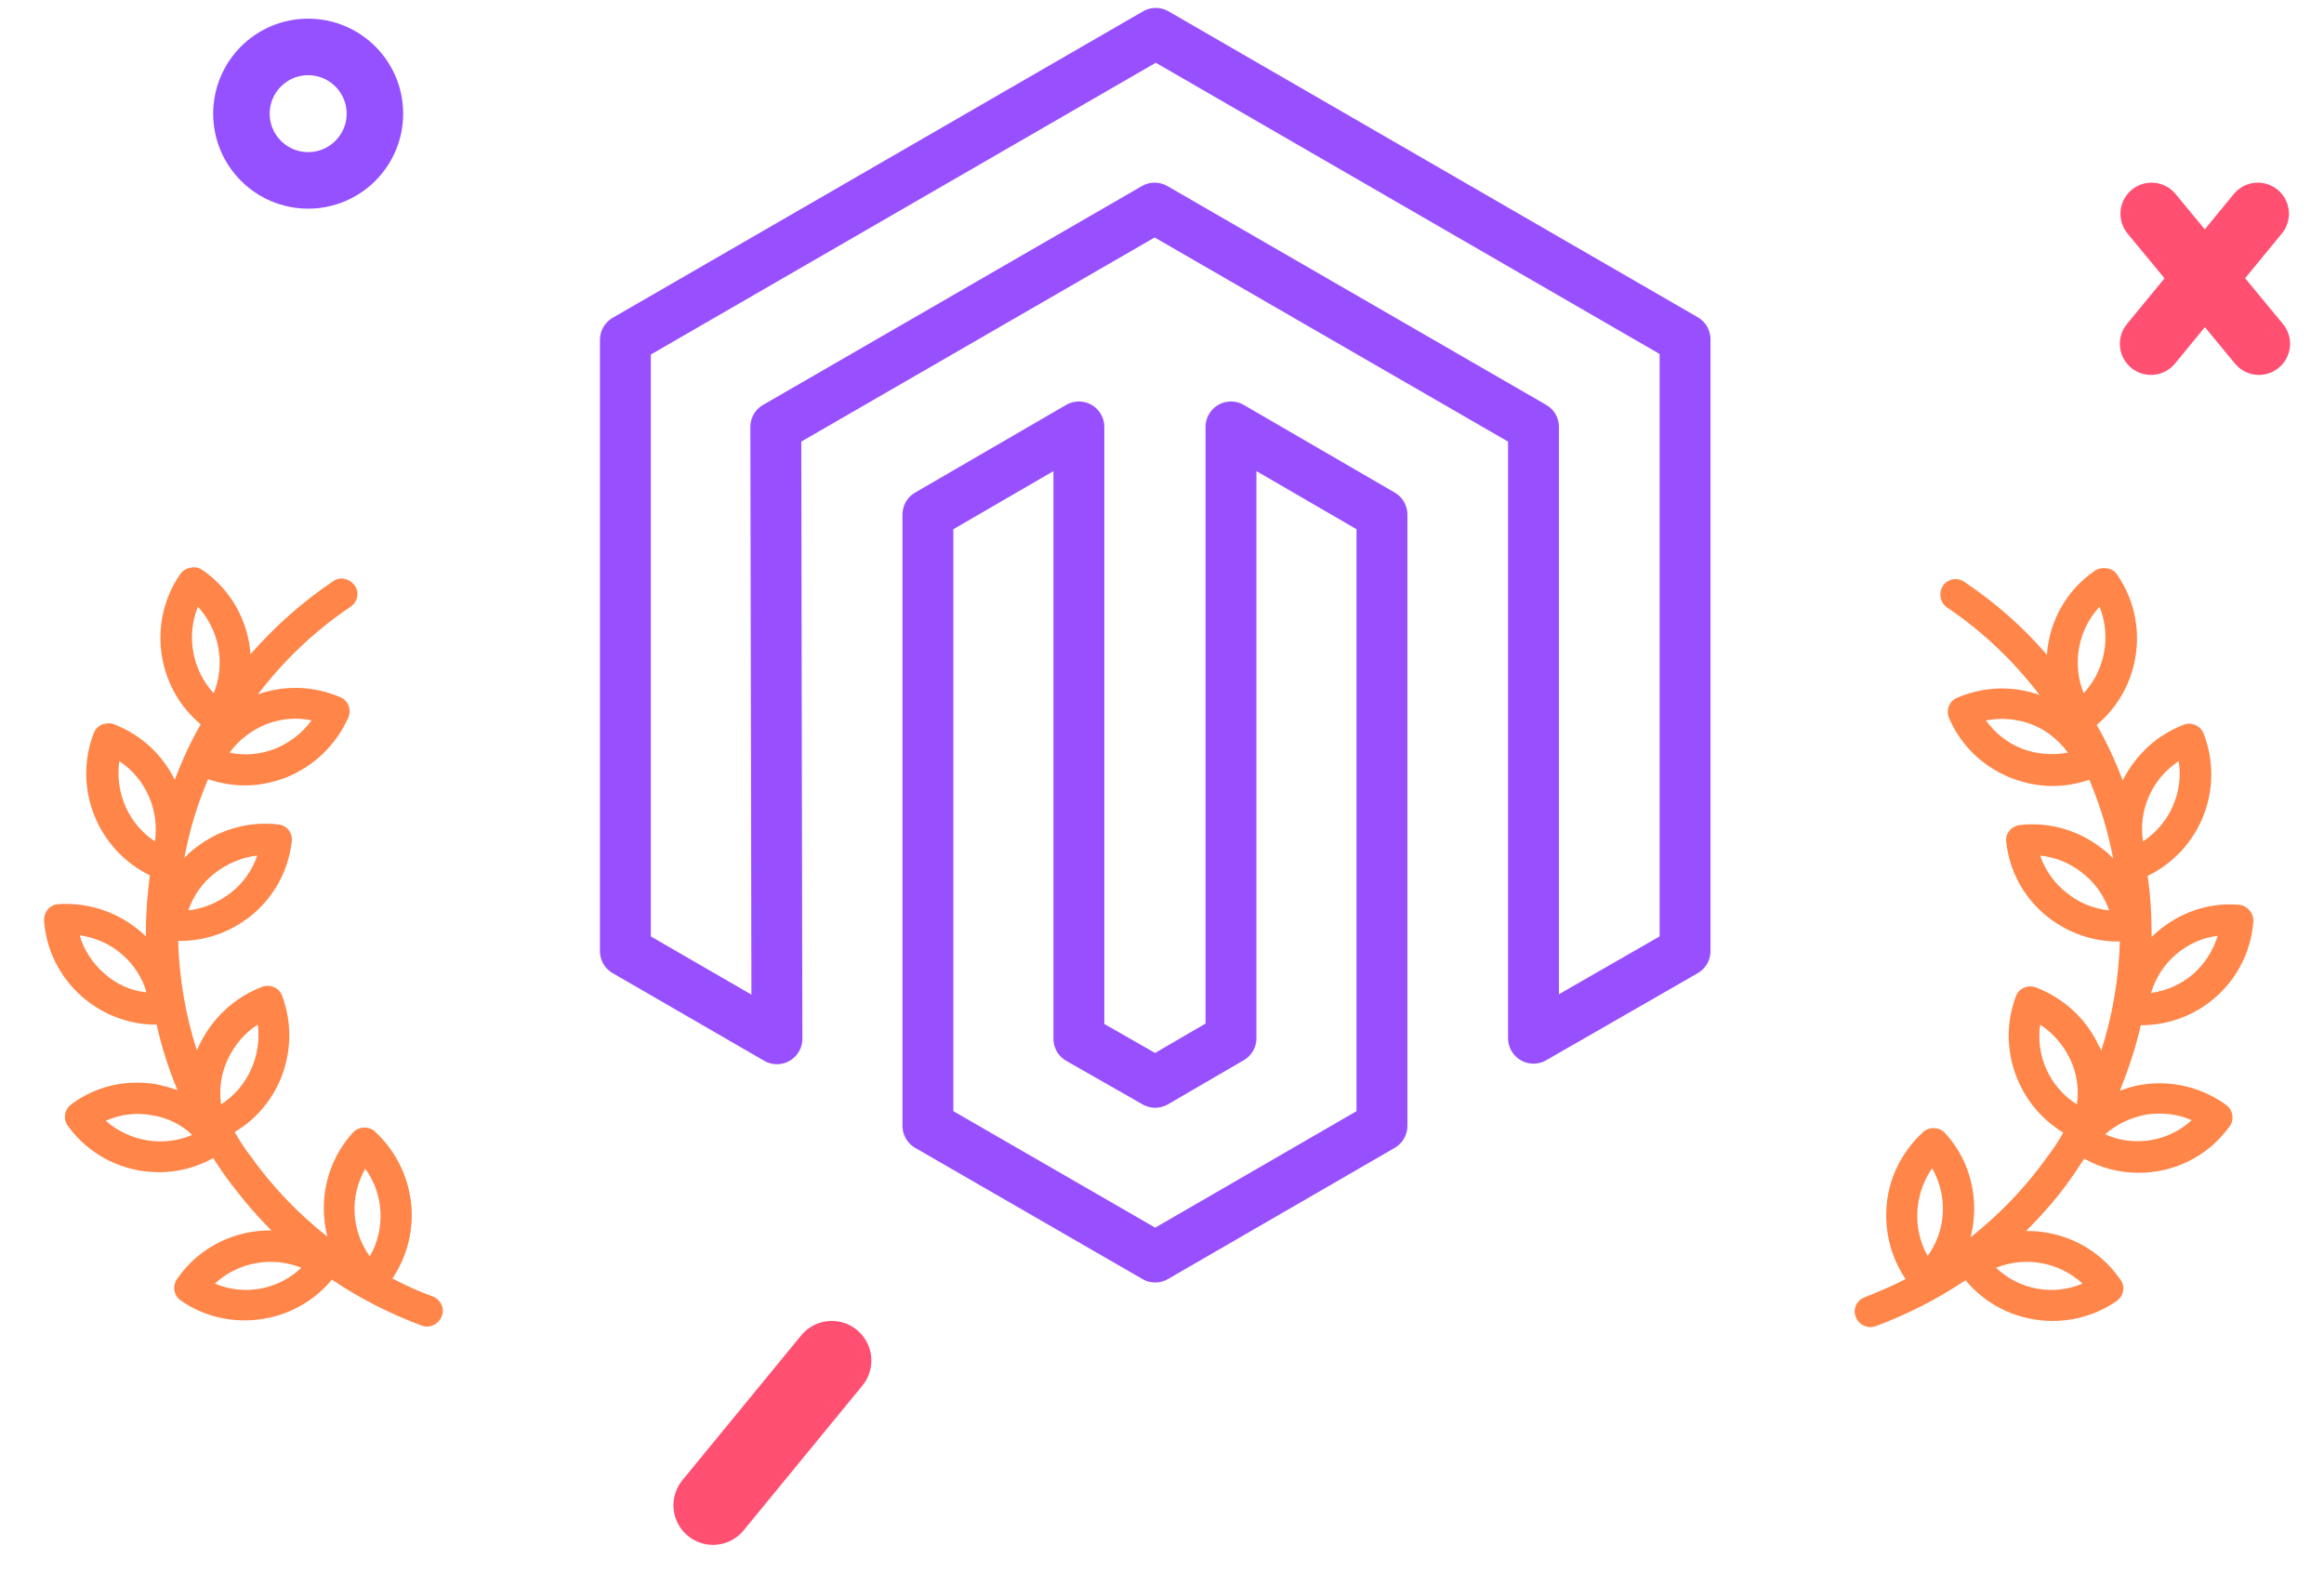
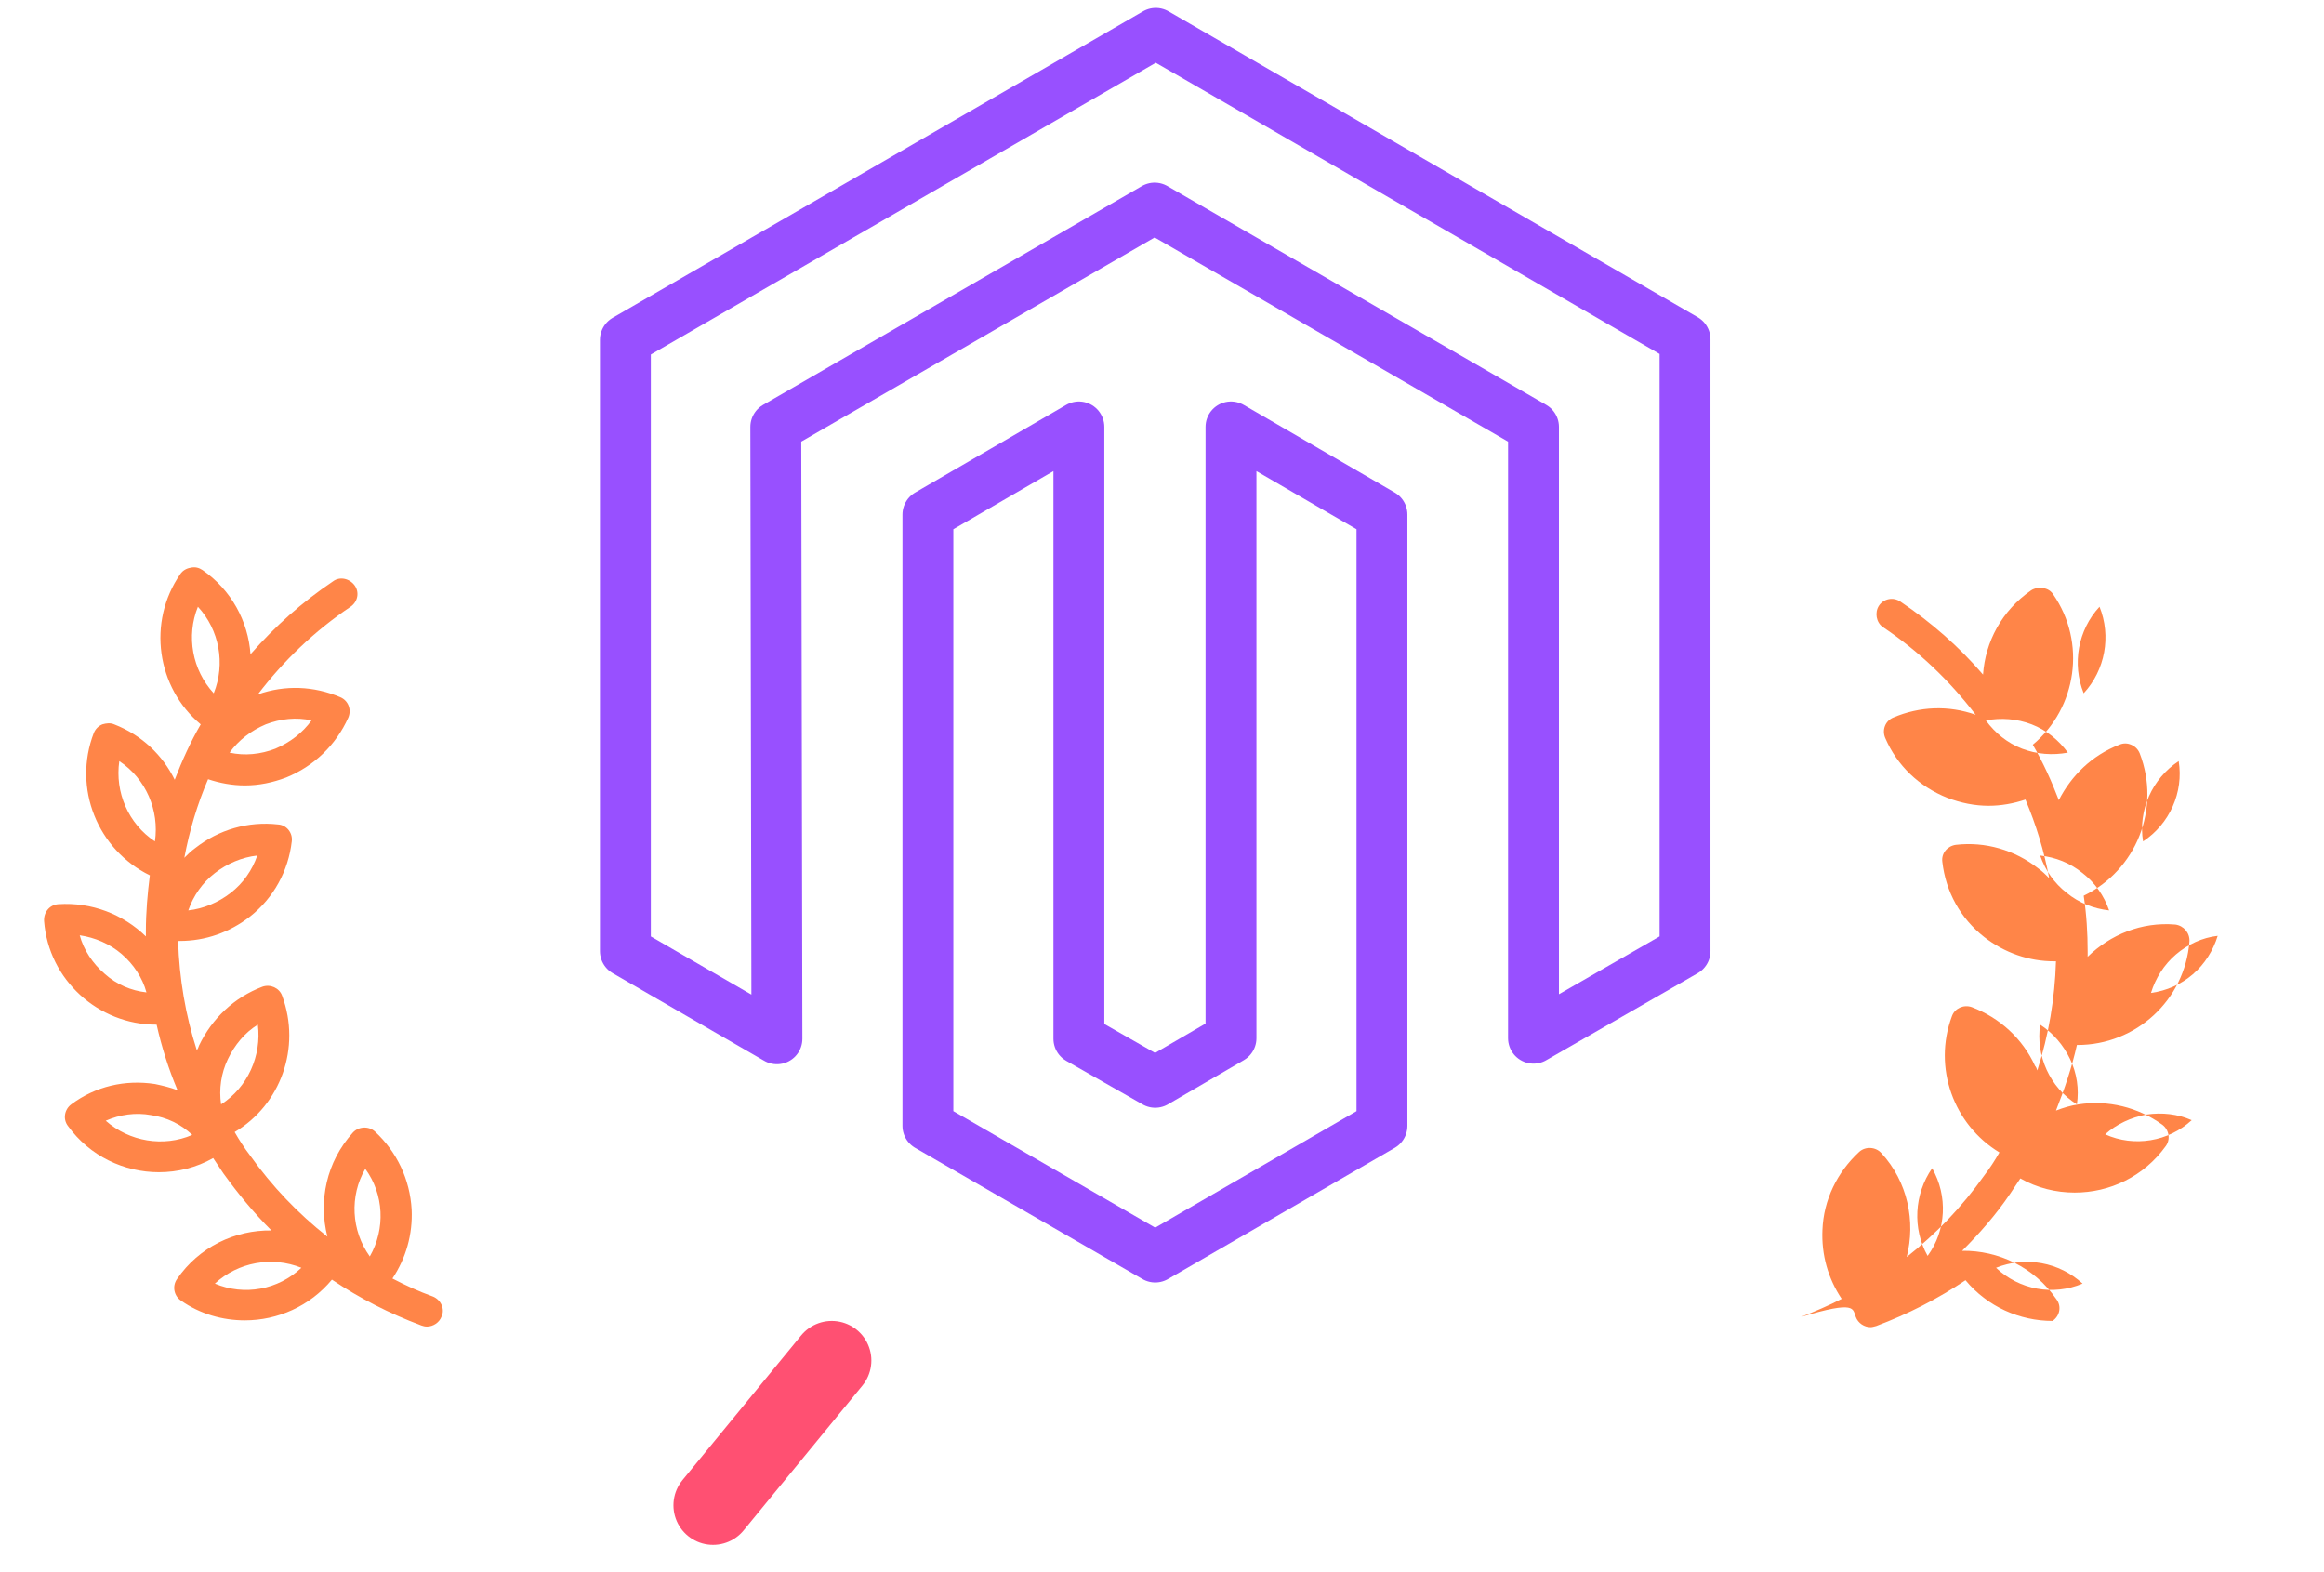
<svg xmlns="http://www.w3.org/2000/svg" version="1.1" id="Logo" x="0px" y="0px" viewBox="133 -65.4 411 278" style="enable-background:new 133 -65.4 411 278;" xml:space="preserve">
  <style type="text/css"> .st0{fill:none;stroke:#9850FF;stroke-width:9;stroke-linecap:round;stroke-linejoin:round;stroke-miterlimit:10;} .st1{fill:none;stroke:#FF5072;stroke-width:11;stroke-linecap:round;} .st2{fill:none;stroke:#9551FF;stroke-width:10;} .st3{fill:#FF8548;} .st4{fill:none;stroke:#FF5072;stroke-width:14;stroke-linecap:round;} </style>
  <title>magento-logo</title>
  <g id="Logo-2">
    <polygon class="st0" points="337.4,-59.5 243.6,-5.3 243.6,102.8 270.4,118.3 270.2,10.1 337.2,-28.6 404.2,10.1 404.2,118.2 431,102.8 431,-5.4 " />
    <polygon class="st0" points="350.7,118.2 337.3,126 323.8,118.3 323.8,10.1 297.1,25.6 297.1,133.7 337.3,156.9 377.4,133.7 377.4,25.6 350.7,10.1 " />
  </g>
-   <line class="st1" x1="513.5" y1="-27.6" x2="532.5" y2="-4.6" />
-   <line class="st1" x1="513.4" y1="-4.6" x2="532.3" y2="-27.6" />
-   <circle class="st2" cx="187.5" cy="-45.3" r="11.8" />
  <g>
    <g>
      <path class="st3" d="M209.6,163.9c-2.5-0.9-4.9-2-7.2-3.2c2.4-3.6,3.6-7.8,3.4-12.2c-0.3-5.3-2.6-10.2-6.5-13.8 c-1.1-1-2.9-0.9-3.9,0.2c-4.7,5.2-6.1,12.1-4.5,18.4c-5.2-4.1-9.8-8.9-13.7-14.4c-1-1.3-1.9-2.7-2.7-4.1 c8.1-4.8,11.8-14.9,8.4-24.1c-0.5-1.4-2.1-2.1-3.5-1.6c-5,1.9-8.9,5.6-11.2,10.4c-0.1,0.3-0.2,0.6-0.4,0.8 c-2-6.2-3.1-12.7-3.3-19.3c0.1,0,0.2,0,0.3,0c4.5,0,8.8-1.5,12.4-4.3c4.2-3.3,6.8-8.1,7.4-13.3c0.2-1.5-0.9-2.9-2.4-3 c-5.3-0.6-10.5,0.9-14.7,4.2c-0.7,0.5-1.3,1.1-1.9,1.7c0.9-4.8,2.3-9.5,4.2-13.9c2.1,0.7,4.3,1.1,6.5,1.1c2.5,0,4.9-0.5,7.3-1.4 c4.9-2,8.8-5.7,11-10.6c0.6-1.4,0-3-1.4-3.6c-4.7-2-9.8-2.2-14.6-0.5c4.5-5.9,10-11.2,16.4-15.5c1.3-0.9,1.6-2.6,0.7-3.8 s-2.6-1.6-3.8-0.7c-5.5,3.7-10.3,8-14.6,12.9c-0.4-5.8-3.4-11.4-8.5-14.9c-0.6-0.4-1.3-0.6-2.1-0.4c-0.7,0.1-1.4,0.5-1.8,1.1 c-5.9,8.5-4.2,20.1,3.6,26.6c-1.8,3.1-3.3,6.4-4.6,9.8c-2.1-4.3-5.8-7.9-10.7-9.8c-0.7-0.3-1.4-0.2-2.1,0 c-0.7,0.3-1.2,0.8-1.5,1.5c-3.8,9.8,0.7,20.7,9.9,25.2c-0.4,3.2-0.7,6.5-0.7,9.9c0,0.3,0,0.6,0,0.9c-4-3.9-9.6-6.1-15.5-5.7 c-1.5,0.1-2.6,1.4-2.5,3c0.8,10.4,9.6,18.3,19.8,18.3c0,0,0,0,0.1,0c0.9,4,2.1,7.8,3.7,11.6c-1.3-0.5-2.6-0.8-4-1.1 c-5.3-0.8-10.5,0.4-14.8,3.6c-1.2,0.9-1.5,2.6-0.6,3.8c3.9,5.4,10,8.2,16.1,8.2c3.3,0,6.6-0.8,9.6-2.5c0.6,0.9,1.2,1.8,1.8,2.7 c2.6,3.6,5.4,7,8.5,10.1c-6.4-0.1-12.8,2.9-16.7,8.6c-0.9,1.3-0.5,3,0.7,3.8c3.4,2.4,7.4,3.5,11.3,3.5c5.8,0,11.5-2.5,15.4-7.2 c4.9,3.3,10.2,6,15.8,8.1c0.3,0.1,0.6,0.2,1,0.2c1.1,0,2.2-0.7,2.6-1.8C211.7,166.1,211,164.5,209.6,163.9z M171,89 c2.2-1.7,4.8-2.8,7.5-3.1c-0.9,2.6-2.5,4.9-4.7,6.6c-2.2,1.7-4.8,2.8-7.5,3.1C167.2,93,168.8,90.7,171,89z M180,62.7 c2.6-1,5.4-1.3,8.1-0.7c-1.6,2.2-3.8,3.9-6.4,5c-2.6,1-5.4,1.3-8.1,0.7C175.2,65.5,177.4,63.8,180,62.7z M168,41.9 c3.8,4.1,4.9,10.1,2.8,15.3C167,53.1,165.9,47.1,168,41.9z M151.5,106.8c-2.1-1.8-3.7-4.2-4.4-6.8c2.7,0.4,5.3,1.5,7.4,3.3 c2.1,1.8,3.7,4.2,4.4,6.8C156.2,109.8,153.6,108.7,151.5,106.8z M160.4,83.4c-4.7-3.1-7.1-8.7-6.3-14.2 C158.8,72.3,161.2,77.9,160.4,83.4z M151.7,132.8c2.5-1.1,5.3-1.5,8-1c2.8,0.4,5.3,1.6,7.3,3.5 C161.9,137.5,155.9,136.5,151.7,132.8z M172.1,129.9c-0.4-2.7,0-5.5,1.2-8c1.2-2.5,3-4.7,5.3-6.1 C179.3,121.3,176.8,126.9,172.1,129.9z M171,161.6c4.1-3.8,10.1-4.9,15.3-2.8C182.2,162.7,176.2,163.8,171,161.6z M198.4,156.8 c-3.3-4.6-3.6-10.7-0.8-15.5C200.9,145.8,201.2,151.9,198.4,156.8z" />
    </g>
  </g>
  <g>
    <g>
-       <path class="st3" d="M461.2,167.5c0.4,1.1,1.5,1.8,2.6,1.8c0.3,0,0.6-0.1,1-0.2c5.6-2.1,10.9-4.8,15.8-8.1 c3.9,4.7,9.6,7.2,15.4,7.2c3.9,0,7.8-1.1,11.3-3.5c1.3-0.9,1.6-2.6,0.7-3.8c-3.9-5.7-10.3-8.7-16.7-8.6c3.1-3.1,6-6.4,8.5-10.1 c0.6-0.9,1.2-1.8,1.8-2.7c3,1.7,6.3,2.5,9.6,2.5c6.2,0,12.2-2.8,16.1-8.2c0.9-1.2,0.6-2.9-0.6-3.8c-4.3-3.1-9.6-4.4-14.8-3.6 c-1.4,0.2-2.7,0.6-4,1.1c1.5-3.8,2.8-7.6,3.7-11.6c0,0,0,0,0.1,0c10.3,0,19-7.9,19.8-18.3c0.1-1.5-1-2.8-2.5-3 c-6-0.5-11.5,1.8-15.5,5.7c0-0.3,0-0.6,0-0.9c0-3.3-0.2-6.6-0.7-9.9c9.3-4.5,13.7-15.4,9.9-25.2c-0.3-0.7-0.8-1.2-1.5-1.5 c-0.7-0.3-1.4-0.3-2.1,0c-4.9,1.9-8.5,5.5-10.7,9.8c-1.3-3.4-2.8-6.7-4.6-9.8c7.8-6.5,9.5-18.1,3.6-26.6c-0.4-0.6-1-1-1.8-1.1 c-0.7-0.1-1.5,0-2.1,0.4c-5.2,3.6-8.1,9.1-8.5,14.9c-4.2-4.9-9.1-9.2-14.6-12.9c-1.3-0.9-3-0.5-3.8,0.7s-0.5,3,0.7,3.8 c6.4,4.3,11.8,9.5,16.4,15.5c-4.8-1.7-9.9-1.5-14.6,0.5c-1.4,0.6-2,2.2-1.4,3.6c2.1,4.9,6,8.6,11,10.6c2.4,0.9,4.8,1.4,7.3,1.4 c2.2,0,4.4-0.4,6.5-1.1c1.9,4.5,3.3,9.1,4.2,13.9c-0.6-0.6-1.2-1.2-1.9-1.7c-4.2-3.3-9.4-4.8-14.6-4.2c-1.5,0.2-2.6,1.5-2.4,3 c0.6,5.3,3.2,10,7.4,13.3c3.6,2.8,7.9,4.3,12.4,4.3c0.1,0,0.2,0,0.3,0c-0.2,6.6-1.3,13.1-3.3,19.3c-0.1-0.3-0.2-0.6-0.4-0.8 c-2.2-4.8-6.2-8.5-11.2-10.4c-1.4-0.5-3,0.2-3.5,1.6c-3.4,9.1,0.3,19.2,8.4,24.1c-0.8,1.4-1.7,2.8-2.7,4.1 c-3.9,5.5-8.5,10.3-13.7,14.4c1.6-6.3,0.2-13.3-4.5-18.4c-1-1.1-2.8-1.2-3.9-0.2c-3.9,3.6-6.3,8.5-6.5,13.8 c-0.2,4.4,1,8.6,3.4,12.2c-2.3,1.2-4.7,2.2-7.2,3.2C461.4,164.5,460.6,166.1,461.2,167.5z M506,95.6c-2.7-0.3-5.3-1.3-7.5-3.1 c-2.2-1.7-3.8-4-4.7-6.6c2.7,0.3,5.3,1.3,7.5,3.1C503.5,90.7,505.1,93,506,95.6z M498.7,67.7c-2.7,0.5-5.5,0.3-8.1-0.7 c-2.6-1-4.8-2.8-6.4-5c2.7-0.5,5.5-0.3,8.1,0.7S497.1,65.5,498.7,67.7z M501.5,57.2c-2.1-5.2-1-11.2,2.8-15.3 C506.4,47.1,505.3,53.1,501.5,57.2z M513.4,110.2c0.8-2.6,2.3-5,4.4-6.8c2.1-1.8,4.7-3,7.4-3.3c-0.8,2.6-2.3,5-4.4,6.8 C518.7,108.7,516.2,109.8,513.4,110.2z M518.3,69.2c0.9,5.5-1.6,11.1-6.3,14.2C511.1,77.9,513.6,72.3,518.3,69.2z M505.3,135.2 c2-1.8,4.6-3,7.3-3.5c2.8-0.4,5.5-0.1,8,1C516.5,136.5,510.4,137.5,505.3,135.2z M493.8,115.8c2.3,1.5,4.1,3.6,5.3,6.1 c1.2,2.5,1.6,5.3,1.2,8C495.5,126.9,493,121.3,493.8,115.8z M486,158.8c5.2-2.1,11.2-1,15.3,2.8 C496.1,163.8,490.1,162.7,486,158.8z M474.7,141.2c2.8,4.9,2.5,11-0.8,15.5C471.2,151.9,471.5,145.8,474.7,141.2z" />
+       <path class="st3" d="M461.2,167.5c0.4,1.1,1.5,1.8,2.6,1.8c0.3,0,0.6-0.1,1-0.2c5.6-2.1,10.9-4.8,15.8-8.1 c3.9,4.7,9.6,7.2,15.4,7.2c1.3-0.9,1.6-2.6,0.7-3.8c-3.9-5.7-10.3-8.7-16.7-8.6c3.1-3.1,6-6.4,8.5-10.1 c0.6-0.9,1.2-1.8,1.8-2.7c3,1.7,6.3,2.5,9.6,2.5c6.2,0,12.2-2.8,16.1-8.2c0.9-1.2,0.6-2.9-0.6-3.8c-4.3-3.1-9.6-4.4-14.8-3.6 c-1.4,0.2-2.7,0.6-4,1.1c1.5-3.8,2.8-7.6,3.7-11.6c0,0,0,0,0.1,0c10.3,0,19-7.9,19.8-18.3c0.1-1.5-1-2.8-2.5-3 c-6-0.5-11.5,1.8-15.5,5.7c0-0.3,0-0.6,0-0.9c0-3.3-0.2-6.6-0.7-9.9c9.3-4.5,13.7-15.4,9.9-25.2c-0.3-0.7-0.8-1.2-1.5-1.5 c-0.7-0.3-1.4-0.3-2.1,0c-4.9,1.9-8.5,5.5-10.7,9.8c-1.3-3.4-2.8-6.7-4.6-9.8c7.8-6.5,9.5-18.1,3.6-26.6c-0.4-0.6-1-1-1.8-1.1 c-0.7-0.1-1.5,0-2.1,0.4c-5.2,3.6-8.1,9.1-8.5,14.9c-4.2-4.9-9.1-9.2-14.6-12.9c-1.3-0.9-3-0.5-3.8,0.7s-0.5,3,0.7,3.8 c6.4,4.3,11.8,9.5,16.4,15.5c-4.8-1.7-9.9-1.5-14.6,0.5c-1.4,0.6-2,2.2-1.4,3.6c2.1,4.9,6,8.6,11,10.6c2.4,0.9,4.8,1.4,7.3,1.4 c2.2,0,4.4-0.4,6.5-1.1c1.9,4.5,3.3,9.1,4.2,13.9c-0.6-0.6-1.2-1.2-1.9-1.7c-4.2-3.3-9.4-4.8-14.6-4.2c-1.5,0.2-2.6,1.5-2.4,3 c0.6,5.3,3.2,10,7.4,13.3c3.6,2.8,7.9,4.3,12.4,4.3c0.1,0,0.2,0,0.3,0c-0.2,6.6-1.3,13.1-3.3,19.3c-0.1-0.3-0.2-0.6-0.4-0.8 c-2.2-4.8-6.2-8.5-11.2-10.4c-1.4-0.5-3,0.2-3.5,1.6c-3.4,9.1,0.3,19.2,8.4,24.1c-0.8,1.4-1.7,2.8-2.7,4.1 c-3.9,5.5-8.5,10.3-13.7,14.4c1.6-6.3,0.2-13.3-4.5-18.4c-1-1.1-2.8-1.2-3.9-0.2c-3.9,3.6-6.3,8.5-6.5,13.8 c-0.2,4.4,1,8.6,3.4,12.2c-2.3,1.2-4.7,2.2-7.2,3.2C461.4,164.5,460.6,166.1,461.2,167.5z M506,95.6c-2.7-0.3-5.3-1.3-7.5-3.1 c-2.2-1.7-3.8-4-4.7-6.6c2.7,0.3,5.3,1.3,7.5,3.1C503.5,90.7,505.1,93,506,95.6z M498.7,67.7c-2.7,0.5-5.5,0.3-8.1-0.7 c-2.6-1-4.8-2.8-6.4-5c2.7-0.5,5.5-0.3,8.1,0.7S497.1,65.5,498.7,67.7z M501.5,57.2c-2.1-5.2-1-11.2,2.8-15.3 C506.4,47.1,505.3,53.1,501.5,57.2z M513.4,110.2c0.8-2.6,2.3-5,4.4-6.8c2.1-1.8,4.7-3,7.4-3.3c-0.8,2.6-2.3,5-4.4,6.8 C518.7,108.7,516.2,109.8,513.4,110.2z M518.3,69.2c0.9,5.5-1.6,11.1-6.3,14.2C511.1,77.9,513.6,72.3,518.3,69.2z M505.3,135.2 c2-1.8,4.6-3,7.3-3.5c2.8-0.4,5.5-0.1,8,1C516.5,136.5,510.4,137.5,505.3,135.2z M493.8,115.8c2.3,1.5,4.1,3.6,5.3,6.1 c1.2,2.5,1.6,5.3,1.2,8C495.5,126.9,493,121.3,493.8,115.8z M486,158.8c5.2-2.1,11.2-1,15.3,2.8 C496.1,163.8,490.1,162.7,486,158.8z M474.7,141.2c2.8,4.9,2.5,11-0.8,15.5C471.2,151.9,471.5,145.8,474.7,141.2z" />
    </g>
  </g>
  <line class="st4" x1="259.1" y1="200.8" x2="280.1" y2="175.2" />
</svg>